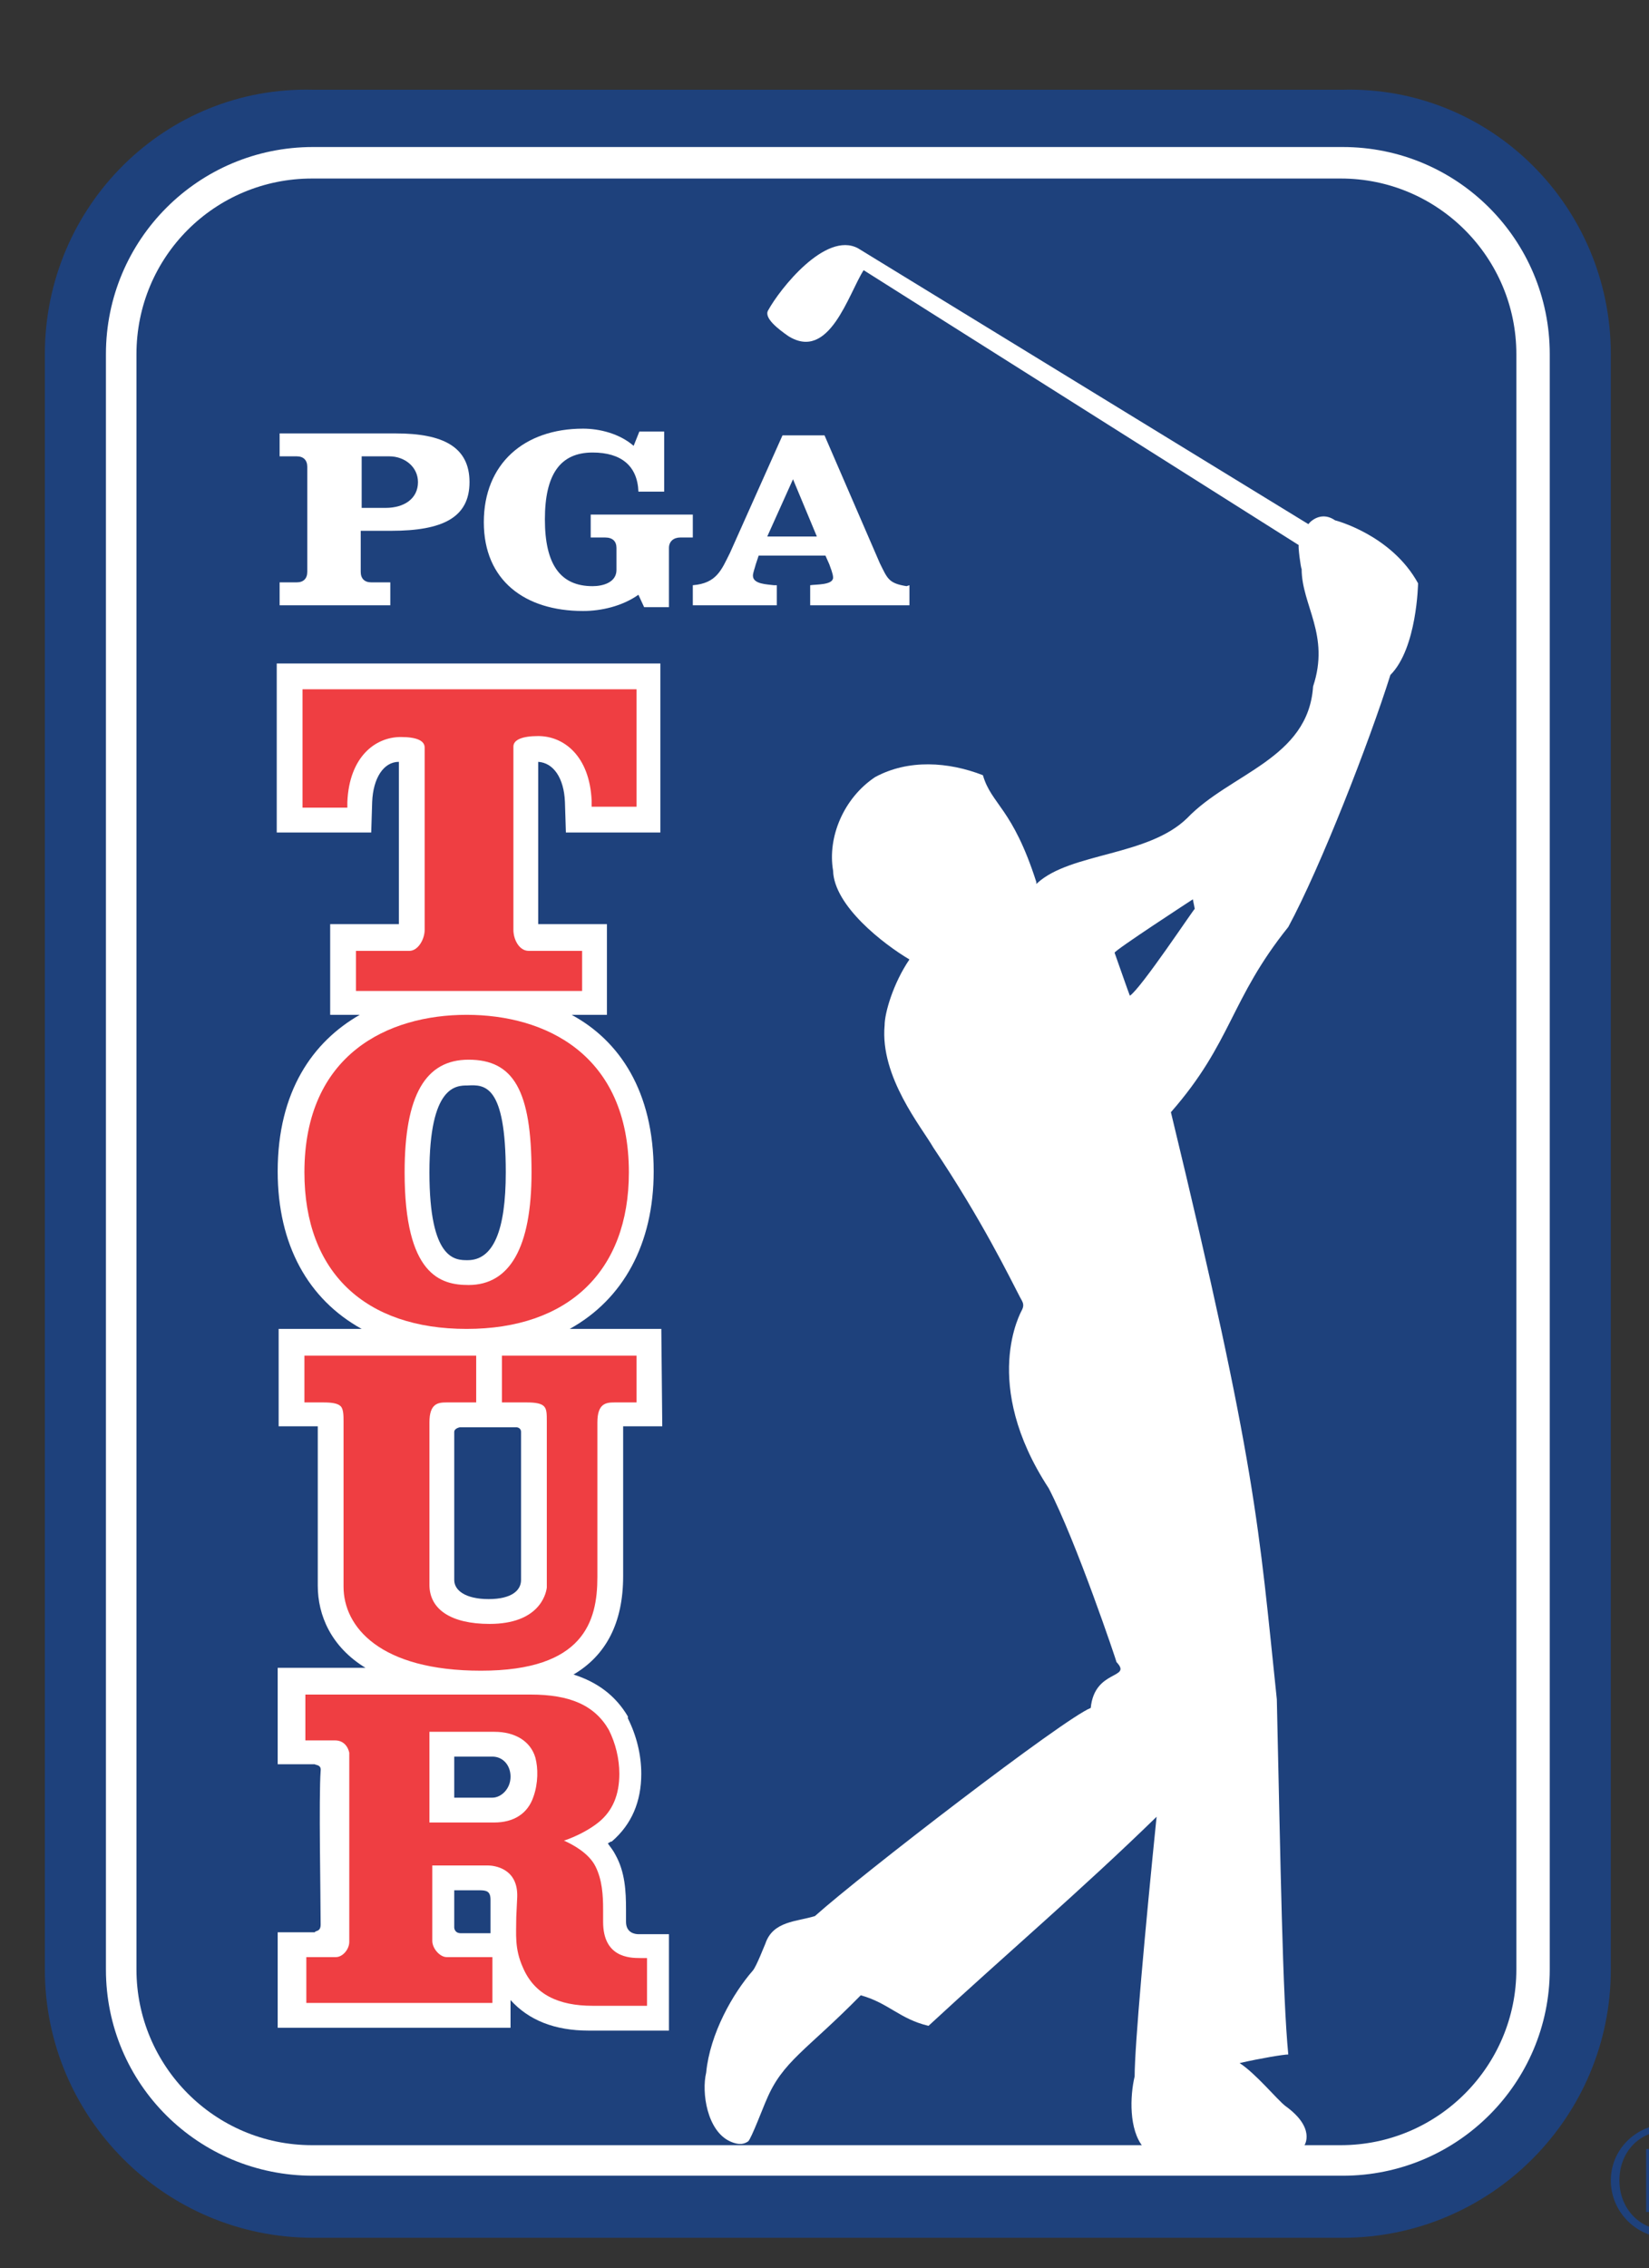
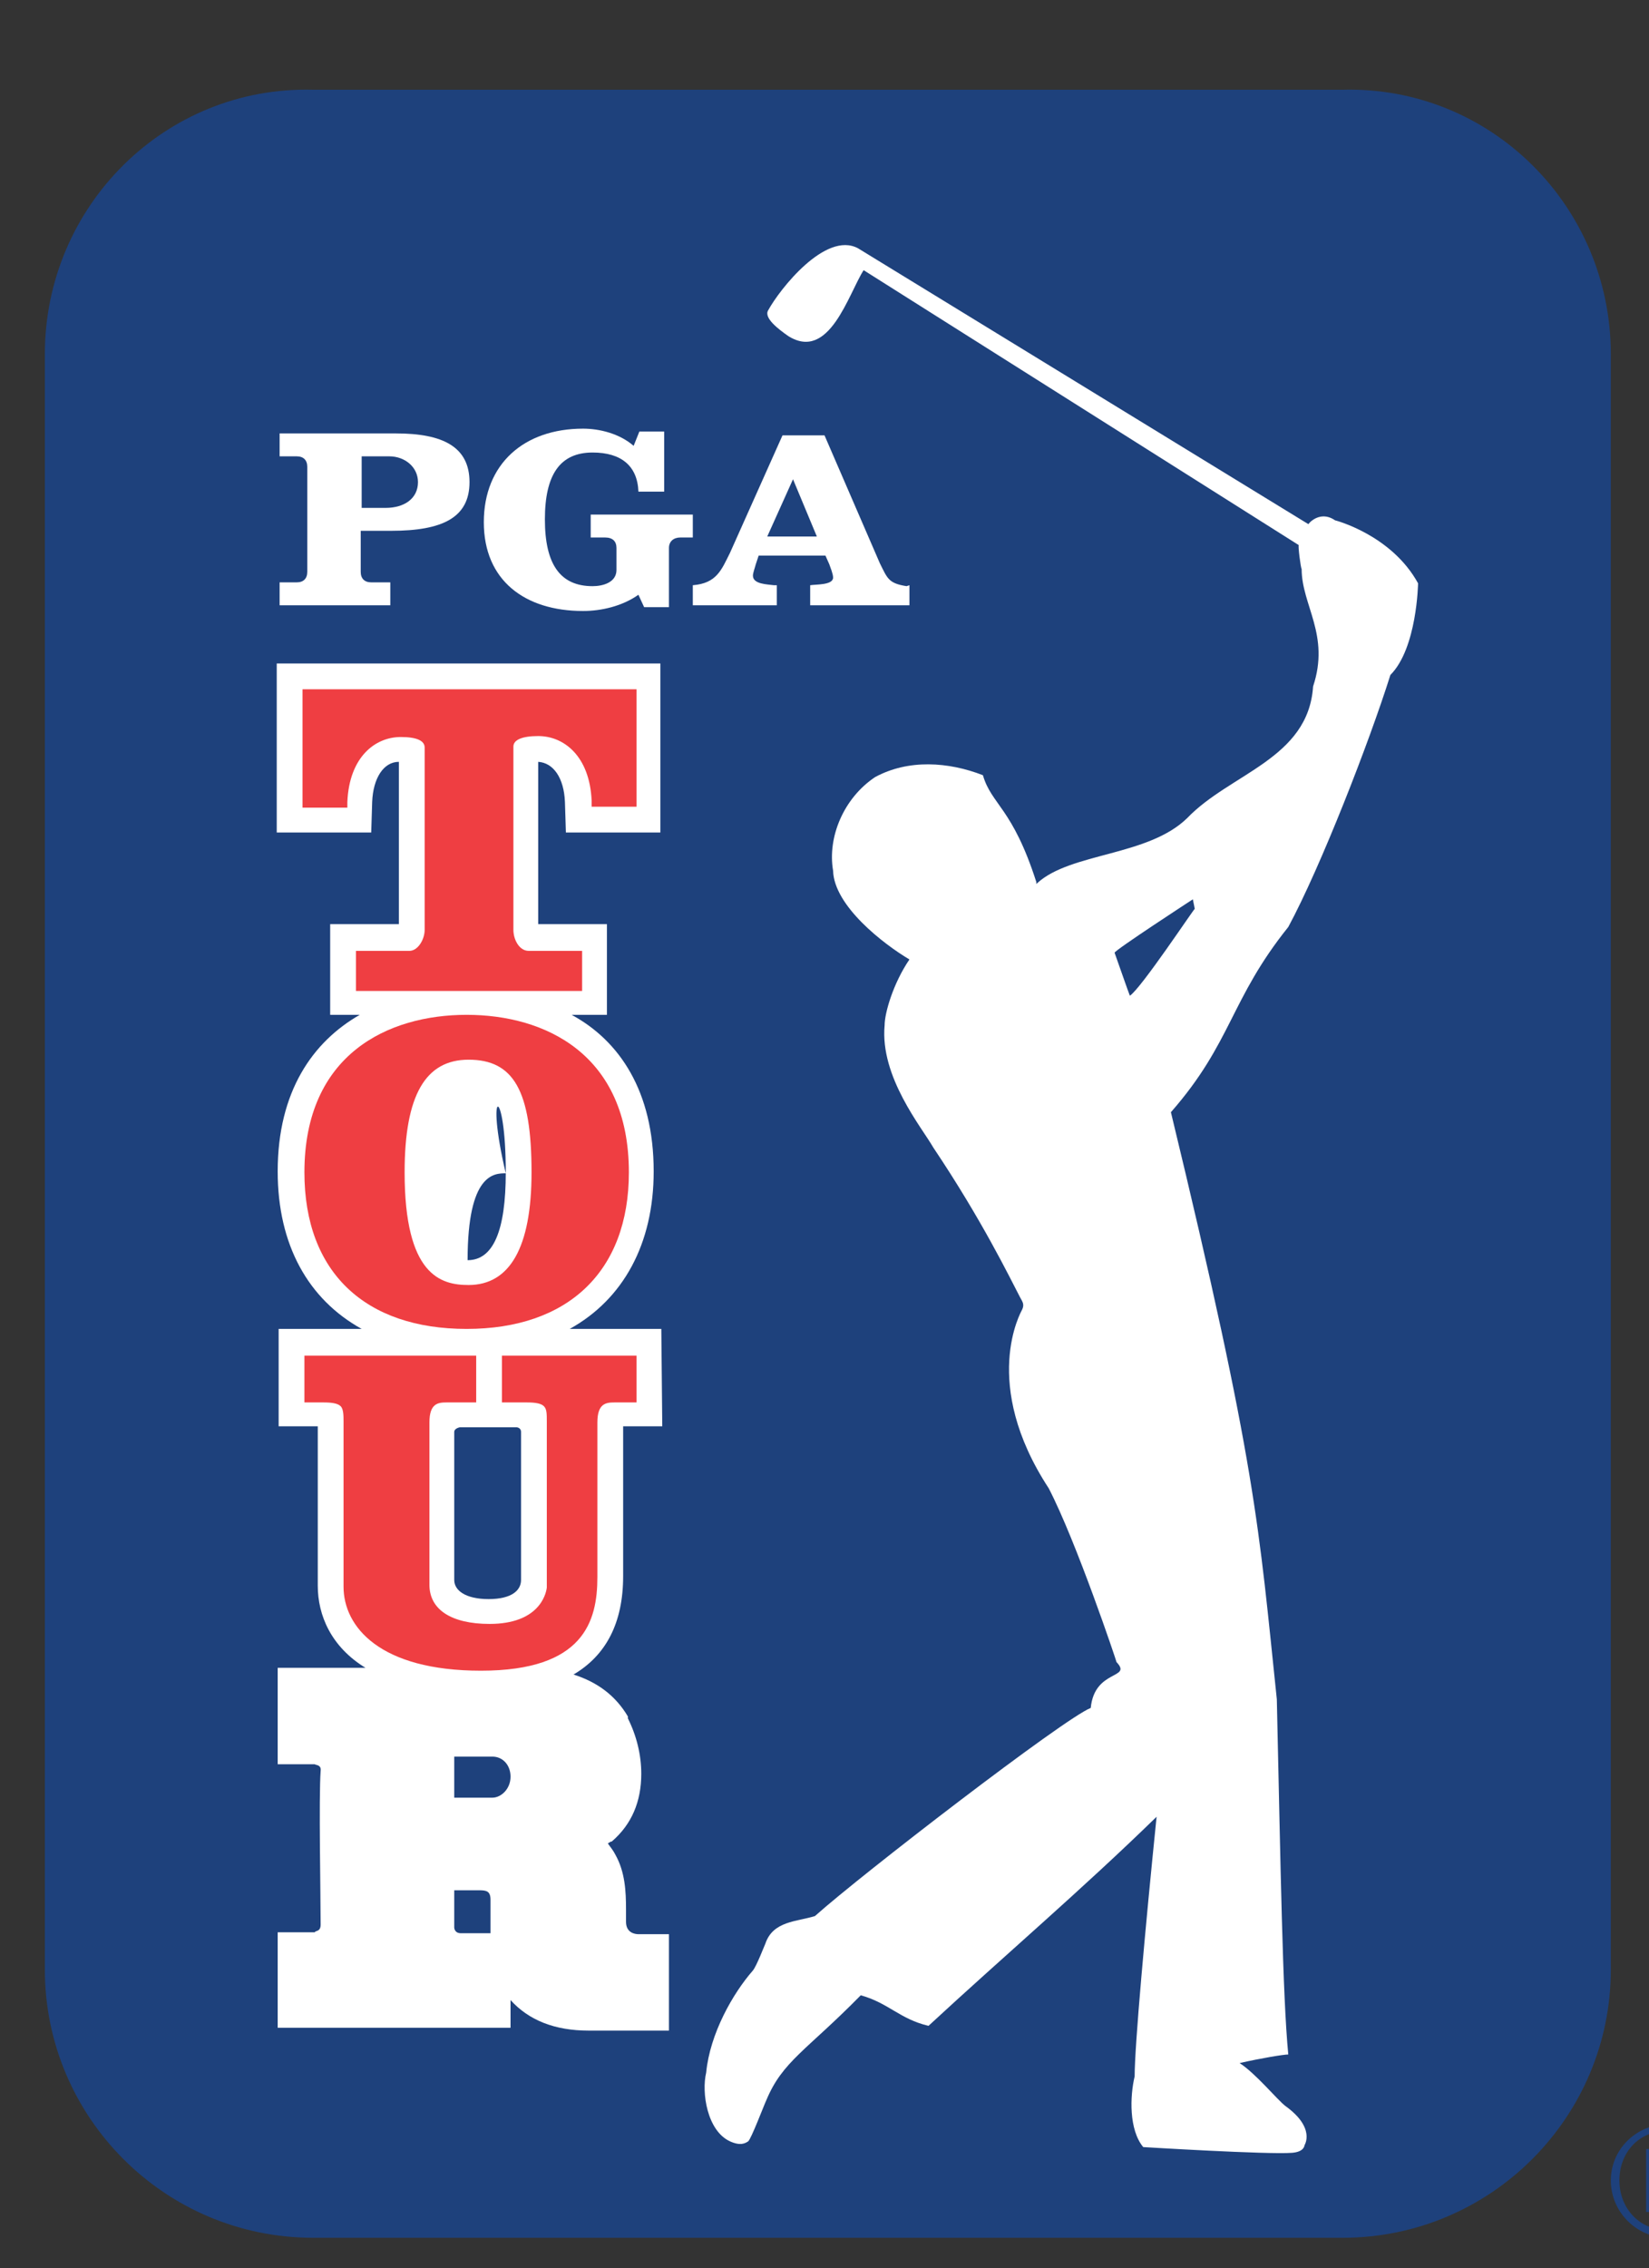
<svg xmlns="http://www.w3.org/2000/svg" version="1.1" id="Layer_1" x="0px" y="0px" viewBox="0 0 172.8 237.6" style="enable-background:new 0 0 172.8 237.6;" xml:space="preserve">
  <rect x="0" y="0" width="172.8" height="237.6" fill="#333333" stroke="none" />
  <style type="text/css">
	.st0{fill:#1E417C;}
	.st1{fill:#FFFFFF;}
	.st2{fill:#EF3E42;}
	.st3{fill:#999899;}
</style>
  <g>
    <path class="st0" d="M4.7,206.3c0,15.5,12.6,28.1,28.1,28.1h107.9c15.5,0,28.1-12.6,28.1-28.1V37.1c0-15.5-12.6-28.1-28.1-27.7   H32.8C17.3,9,4.7,21.6,4.7,37.1V206.3z" />
-     <path class="st1" d="M32.8,15.4c-12,0-21.7,9.7-21.7,21.7v169.2c0,12,9.7,21.6,21.7,21.6h107.9c12,0,21.7-9.7,21.7-21.6V37.1   c0-12-9.7-21.7-21.7-21.7H32.8z" />
    <path class="st0" d="M32.7,18.7c-10.2,0-18.4,8.2-18.4,18.4v169.2c0,10.1,8.2,18.4,18.4,18.4h107.8c10.2,0,18.4-8.3,18.4-18.4V37.1   c0-10.1-8.2-18.4-18.4-18.4H32.7z" />
    <path class="st0" d="M174.6,228c0.9,0,2.3,0.2,2.3-1.2c0-1-0.9-1.2-1.7-1.2h-1.9v2.4H174.6z M168.8,228.4c0-3.3,2.7-5.9,6-5.9   c3.3,0,5.9,2.7,5.9,5.9c0,3.3-2.7,6-5.9,6C171.5,234.4,168.8,231.7,168.8,228.4z M179.7,228.4c0-2.9-2.1-5.2-5-5.2   c-2.9,0-5,2.2-5,5.2c0,2.9,2.1,5.2,5,5.2C177.7,233.5,179.7,231.2,179.7,228.4z M177.7,231.7h-1l-1.9-3.1h-1.5v3.1h-0.8v-6.6h2.9   c1.8,0,2.3,0.6,2.3,1.7c0,1.3-0.9,1.8-2.1,1.8L177.7,231.7z" />
    <g>
      <path class="st1" d="M37.8,47.8h3c1.6,0,3,1.1,3,2.7c0,1.7-1.4,2.7-3.4,2.7h-2.5V47.8z M32.2,59.9c0,0.7-0.4,1.1-1.1,1.1h-1.8v2.4    h11.6V61h-2c-0.7,0-1.1-0.4-1.1-1.1v-4.3H41c5.4,0,8.2-1.4,8.2-5.1c0-3.7-2.8-5.1-7.7-5.1H29.3v2.4h1.8c0.7,0,1.1,0.4,1.1,1.1    V59.9z" />
      <path class="st1" d="M72.6,56.3h-1.3c-0.7,0-1.2,0.4-1.2,1.1v6.2h-2.6l-0.6-1.3c-1.7,1.2-3.9,1.7-5.8,1.7    c-6.1,0-10.4-3.2-10.4-9.3c0-6.1,4.2-9.8,10.4-9.8c1.7,0,3.8,0.5,5.3,1.8l0.6-1.5h2.6l0,6.3h-2.7c-0.1-2.7-1.8-4.1-4.8-4.1    c-3.4,0-5,2.3-5,7c0,4.7,1.6,7,5,7c1.1,0,2.5-0.4,2.5-1.7v-2.3c0-0.7-0.4-1.1-1.2-1.1h-1.5v-2.4h10.7V56.3z" />
      <path class="st1" d="M80.4,56.2l2.7-6l2.5,6H80.4z M95,61.4c-1.9-0.3-2-0.8-2.8-2.4l-5.8-13.4H82l-5.5,12.3    c-0.9,1.8-1.4,3.2-3.9,3.4v2.1h8.8v-2.1l-0.3,0c-0.7-0.1-2.2-0.1-2.2-1c0-0.3,0.2-0.8,0.3-1.2l0.3-0.9h7l0.4,0.9    c0.1,0.3,0.4,1,0.4,1.4c0,0.8-1.8,0.7-2.4,0.8v2.1h10.4v-2.1L95,61.4z" />
    </g>
    <path class="st1" d="M118.4,104.3c-0.2-0.5-1.1-3.1-1.6-4.5c-0.1-0.2,8.2-5.6,8.2-5.6s0.1,0.5,0.2,1   C125.1,95.2,119.6,103.5,118.4,104.3z M145.7,70.7c2.8-2.8,2.9-9.6,2.9-9.6c-2.8-5.1-8.7-6.6-8.7-6.6c-1.3-0.9-2.4-0.1-2.8,0.4   c0,0,0,0,0,0L89.9,26c-3.4-1.8-8.2,4.3-9.4,6.5c-0.5,0.8,1.1,2,2.1,2.7c4.3,2.7,6.3-4.4,7.9-6.9l45.6,28.8c-0.1,0,0.2,2.4,0.3,2.5   c0,3.8,3,6.9,1.2,12.3c-0.5,7.6-8.7,9.1-13.2,13.8c-4.1,4-12.2,3.6-15.7,6.8c0,0-0.1,0.1-0.1,0.1s0-0.1,0-0.2   c-2.5-7.8-4.7-8.1-5.6-11.2c-3.6-1.4-7.8-1.7-11.3,0.2c-3.3,2.2-5,6.3-4.4,9.8c0.1,3.7,5.3,7.7,8,9.3c-1.7,2.5-2.6,5.6-2.6,6.9   c-0.5,5.4,3.9,10.7,5.1,12.8c5.1,7.6,8,13.6,9.1,15.7c0.2,0.4,0.5,0.7,0.2,1.3c-0.1,0.2-4.4,7.7,2.8,18.7   c2.9,5.6,7.1,18.1,7.1,18.2c1.7,1.8-2.3,0.7-2.7,4.8c-2.8,1.1-24.1,17.5-28.9,21.8c-1.9,0.6-4.4,0.5-5.2,2.9   c-0.1,0.2-0.9,2.3-1.3,2.8c-2.1,2.4-4.5,6.6-4.9,10.7c-0.5,2.1,0.1,6.1,2.5,7.2c1.1,0.5,1.6,0.2,1.9,0c0.3-0.2,1.7-3.9,1.9-4.3   c1.7-4.1,4.2-5.2,9.9-11c2.9,0.8,4.1,2.5,7.1,3.2c8-7.4,16-14.2,23.9-21.9c-1.2,11.8-2.3,24-2.3,27.2c-0.5,2.1-0.6,5.6,0.9,7.4   c0,0,13.1,0.8,15.6,0.6c1.3-0.1,1.3-0.8,1.3-0.8s1.2-1.8-2-4.1c-0.9-0.7-3.1-3.4-4.8-4.5c2.2-0.5,4.6-0.9,5.1-0.9   c-0.6-6.2-0.8-19.6-1.2-37.2c-1.9-18.1-2.1-24.3-11.1-61.5c6.4-7.3,6.2-11.8,12.3-19.4C138.4,90.8,143.5,77.7,145.7,70.7z" />
    <g>
-       <path class="st1" d="M48.2,149.5h5.9c0,0,0.5,0,0.5,0.5c0,0.5,0,13.4,0,15.5c0,1.1-1,2-3.4,2c-2.4,0-3.6-0.9-3.6-2    c0,0,0-15.1,0-15.5C47.6,149.6,48.2,149.5,48.2,149.5L48.2,149.5z M47.6,188.3v-4.3h4c1.1,0,1.9,0.9,1.9,2.1c0,1.3-1,2.2-1.9,2.2    H47.6z M66.9,202.6c-0.3,0-1.3-0.1-1.3-1.3l0-1.3c0-1.9-0.1-3.9-1.1-5.7c-0.2-0.4-0.5-0.8-0.8-1.2c0.1-0.1,0.2-0.1,0.3-0.2l0.1,0    l0,0c2.1-1.8,3.1-4.2,3.1-7.1c0-2-0.5-4-1.4-5.8l0-0.1l0-0.1c-1.3-2.2-3.2-3.6-5.7-4.4c3.4-2,5.2-5.4,5.2-10.3c0,0,0-14.7,0-15.7    c0.7,0,4.1,0,4.1,0l-0.1-10.2h-3.3h-6.3c5.6-3.1,8.8-8.9,8.8-16.5c0-8.4-3.6-13.7-8.6-16.4h3.7v-9.5c0,0-5.8,0-7.2,0    c0-0.9,0-14.4,0-17c1.6,0.1,2.7,1.7,2.8,4.2l0.1,3.2l9.9,0V69.5h-2.7H29v17.7l9.9,0l0.1-3.2c0.1-2.5,1.2-4.2,2.8-4.2    c0,2.6,0,16.1,0,17c-1.4,0-7.2,0-7.2,0v9.5h3.1c-4.9,2.8-8.6,8-8.6,16.4c0,7.7,3.2,13.4,8.8,16.5h-8.7v10.2c0,0,3.5,0,4.1,0    c0,0.5,0,16.7,0,16.7c0,3.1,1.4,6.4,5,8.6l-9.2,0l0,10.1c0,0,3.1,0,3.9,0c0,0.1,0.7,0,0.6,0.7c-0.2,2.8,0,13,0,16.1    c0,0.8-0.6,0.6-0.6,0.8c-0.8,0-3.9,0-3.9,0l0,10h24.4c0,0,0-2.9,0-2.9c1.9,2.1,4.6,3.2,8.2,3.2h8.4v-10.1L66.9,202.6L66.9,202.6z     M53,122.8c0,6.1-1.3,9.2-4,9.2c-1.3,0-4,0-4-9.2c0-9.1,2.8-9.1,4-9.1C50.8,113.6,53,113.6,53,122.8L53,122.8z M48.3,202.5    c-0.7,0-0.7-0.6-0.7-0.6V198h2.6c0.8,0,1.2,0.1,1.2,1c0,0.2,0,1.9,0,1.9c0,0.5,0,1.1,0,1.6C51.3,202.5,48.9,202.5,48.3,202.5    L48.3,202.5z" />
+       <path class="st1" d="M48.2,149.5h5.9c0,0,0.5,0,0.5,0.5c0,0.5,0,13.4,0,15.5c0,1.1-1,2-3.4,2c-2.4,0-3.6-0.9-3.6-2    c0,0,0-15.1,0-15.5C47.6,149.6,48.2,149.5,48.2,149.5L48.2,149.5z M47.6,188.3v-4.3h4c1.1,0,1.9,0.9,1.9,2.1c0,1.3-1,2.2-1.9,2.2    H47.6z M66.9,202.6c-0.3,0-1.3-0.1-1.3-1.3l0-1.3c0-1.9-0.1-3.9-1.1-5.7c-0.2-0.4-0.5-0.8-0.8-1.2c0.1-0.1,0.2-0.1,0.3-0.2l0.1,0    l0,0c2.1-1.8,3.1-4.2,3.1-7.1c0-2-0.5-4-1.4-5.8l0-0.1l0-0.1c-1.3-2.2-3.2-3.6-5.7-4.4c3.4-2,5.2-5.4,5.2-10.3c0,0,0-14.7,0-15.7    c0.7,0,4.1,0,4.1,0l-0.1-10.2h-3.3h-6.3c5.6-3.1,8.8-8.9,8.8-16.5c0-8.4-3.6-13.7-8.6-16.4h3.7v-9.5c0,0-5.8,0-7.2,0    c0-0.9,0-14.4,0-17c1.6,0.1,2.7,1.7,2.8,4.2l0.1,3.2l9.9,0V69.5h-2.7H29v17.7l9.9,0l0.1-3.2c0.1-2.5,1.2-4.2,2.8-4.2    c0,2.6,0,16.1,0,17c-1.4,0-7.2,0-7.2,0v9.5h3.1c-4.9,2.8-8.6,8-8.6,16.4c0,7.7,3.2,13.4,8.8,16.5h-8.7v10.2c0,0,3.5,0,4.1,0    c0,0.5,0,16.7,0,16.7c0,3.1,1.4,6.4,5,8.6l-9.2,0l0,10.1c0,0,3.1,0,3.9,0c0,0.1,0.7,0,0.6,0.7c-0.2,2.8,0,13,0,16.1    c0,0.8-0.6,0.6-0.6,0.8c-0.8,0-3.9,0-3.9,0l0,10h24.4c0,0,0-2.9,0-2.9c1.9,2.1,4.6,3.2,8.2,3.2h8.4v-10.1L66.9,202.6L66.9,202.6z     M53,122.8c0,6.1-1.3,9.2-4,9.2c0-9.1,2.8-9.1,4-9.1C50.8,113.6,53,113.6,53,122.8L53,122.8z M48.3,202.5    c-0.7,0-0.7-0.6-0.7-0.6V198h2.6c0.8,0,1.2,0.1,1.2,1c0,0.2,0,1.9,0,1.9c0,0.5,0,1.1,0,1.6C51.3,202.5,48.9,202.5,48.3,202.5    L48.3,202.5z" />
      <path class="st2" d="M66,72.2H31.7v12.4h4.7l0-0.6c0.2-4.7,2.9-6.8,5.6-6.8c1.7,0,2.5,0.4,2.5,1.1v19.1c0,1-0.7,2.2-1.6,2.2h-5.6    v4.2H61v-4.2h-5.6c-1,0-1.6-1.2-1.6-2.2V78.2c0-0.7,0.9-1.1,2.6-1.1c2.7,0,5.4,2.1,5.6,6.8l0,0.6h4.7V72.2H66L66,72.2z" />
      <path class="st2" d="M66.7,142h-0.6H53.2h-0.6v4.9h2.6c0.9,0,1.5,0.1,1.8,0.4c0.3,0.3,0.3,0.8,0.3,1.6v0.4l0,17    c-0.1,0.8-0.9,3.8-6,3.8c-4,0-6.3-1.5-6.3-4.1v-17c0-2,0.9-2.1,1.8-2.1h3.1V142H31.9v4.9h2c0.9,0,1.5,0.1,1.8,0.4    c0.3,0.3,0.3,1,0.3,1.6v0.4v16.9c0,4.2,3.8,8.8,14.4,8.8c10.8,0,12.2-5.2,12.2-9.8V149c0-2,0.9-2.1,1.8-2.1h2.3L66.7,142L66.7,142    z" />
      <path class="st2" d="M49.1,134.6c-2.9,0-6.7-1-6.7-11.8c0-8.1,2.2-11.8,6.7-11.8c4.7,0,6.6,3.2,6.6,11.8    C55.7,130.7,53.4,134.6,49.1,134.6L49.1,134.6z M48.9,106.3c-8.2,0-17,4.1-17,16.5c0,10.5,6.4,16.4,17,16.4c10.6,0,17-6,17-16.4    C65.9,110.4,57.1,106.3,48.9,106.3L48.9,106.3z" />
-       <path class="st2" d="M45,181.4c1,0,4.4,0,6.8,0c2.2,0,3.8,1,4.3,2.7c0.3,1.1,0.3,2.7-0.2,4.1c-0.6,1.8-2.1,2.7-4.1,2.7    c0,0-5.3,0-6.8,0c0-1,0-8.5,0-8.7V181.4z M67.1,205.1c-1.2,0-3.9-0.1-3.9-3.8l0-1.3c0-1.5-0.1-3.1-0.8-4.5    c-0.7-1.4-2.4-2.3-3.3-2.7c1.2-0.4,2.6-1.1,3.6-1.9c1.5-1.2,2.2-2.9,2.2-5.1c0-1.6-0.4-3.2-1.1-4.6c-1.5-2.6-4.1-3.7-8.2-3.7    l-23.6,0l0,4.8c0,0,1.7,0,3.1,0c1.3,0,1.5,1.3,1.5,1.3s0,15,0,19.8c0,0.8-0.7,1.6-1.4,1.6h-3.1l0,4.8h19.5l0-4.8h-4.8    c-0.7,0-1.5-0.9-1.5-1.7c0,0,0-6,0-7.9c0.3,0,5.8,0,5.8,0c0.7,0,3.2,0.3,3.1,3.3l-0.1,2.1c0,1.8-0.2,3.3,0.7,5.3    c1.2,2.8,3.7,4,7.3,4h5.7v-5L67.1,205.1L67.1,205.1z" />
    </g>
  </g>
  <path class="st3" d="M-182,329.3c-11.1-9.7-14-22.3-14-33.3c0-7.7,2.4-21,13.2-30.9c8.1-7.4,18.8-12,35.7-12c7,0,11.2,0.4,16.4,1.1  c4.3,0.6,7.9,1.6,11.3,1.9c1.3,0.1,1.7,0.7,1.7,1.4c0,0.9-0.3,2.3-0.6,6.2c-0.2,3.7-0.1,9.9-0.3,12.2c-0.1,1.7-0.3,2.6-1.4,2.6  c-0.9,0-1.1-0.9-1.1-2.5c-0.1-3.5-1.6-7.4-4.4-10.4c-3.7-4-12.5-7-22.9-7c-9.8,0-16.3,2.5-21.2,7c-8.2,7.6-10.4,18.3-10.4,29.2  c0,26.9,20.4,40.2,35.5,40.2c10,0,16.1-1.1,20.7-6.3c1.9-2.1,3.4-5.4,3.8-7.4c0.3-1.8,0.6-2.3,1.5-2.3c0.8,0,1,0.8,1,1.7  c0,1.3-1.4,11.2-2.5,15c-0.6,1.9-1,2.5-2.9,3.3c-4.5,1.8-13.1,2.6-20.3,2.6C-158.8,341.6-171.8,338.2-182,329.3z M-60.1,303.6  c0.3,0,0.5-0.2,0.5-0.6v-1.8c0-12.7,0-15.1-0.2-17.7c-0.2-2.8-0.8-4.2-3.6-4.8c-0.7-0.2-2.1-0.3-3.3-0.3c-0.9,0-1.4-0.2-1.4-0.8  s0.6-0.8,1.8-0.8c4.5,0,9.8,0.3,12,0.3c2,0,7.3-0.3,10.5-0.3c1.2,0,1.8,0.2,1.8,0.8s-0.5,0.8-1.5,0.8c-0.7,0-1.4,0.1-2.4,0.3  c-2.3,0.4-2.9,1.8-3.1,4.8c-0.2,2.7-0.2,5-0.2,17.7V316c0,7.7,0,14.3,0.4,17.9c0.3,2.3,0.8,4.2,3.3,4.5c1.2,0.2,3,0.3,4.3,0.3  c0.9,0,1.3,0.3,1.3,0.7c0,0.6-0.7,0.8-1.7,0.8c-5.4,0-10.7-0.3-13.1-0.3c-1.9,0-7.2,0.3-10.5,0.3c-1.2,0-1.8-0.3-1.8-0.8  c0-0.4,0.3-0.7,1.3-0.7c1.3,0,2.3-0.2,3-0.3c1.7-0.3,2.1-2.2,2.4-4.6c0.4-3.5,0.4-10.1,0.4-17.8v-7.4c0-0.3-0.3-0.5-0.5-0.5h-32  c-0.3,0-0.5,0.1-0.5,0.5v7.4c0,7.7,0,14.3,0.4,17.9c0.3,2.3,0.8,4.2,3.3,4.5c1.2,0.2,3,0.3,4.3,0.3c0.9,0,1.3,0.3,1.3,0.7  c0,0.6-0.7,0.8-1.7,0.8c-5.4,0-10.7-0.3-13.1-0.3c-1.9,0-7.2,0.3-10.5,0.3c-1.1,0-1.7-0.3-1.7-0.8c0-0.4,0.3-0.7,1.3-0.7  c1.3,0,2.3-0.2,3-0.3c1.7-0.3,2.1-2.2,2.4-4.6c0.4-3.5,0.4-10.1,0.4-17.8v-14.7c0-12.7,0-15.1-0.2-17.7c-0.2-2.8-0.8-4.2-3.6-4.8  c-0.7-0.2-2.1-0.3-3.3-0.3c-0.9,0-1.4-0.2-1.4-0.8s0.6-0.8,1.8-0.8c4.5,0,9.8,0.3,12,0.3c2,0,7.3-0.3,10.5-0.3  c1.2,0,1.8,0.2,1.8,0.8s-0.5,0.8-1.5,0.8c-0.7,0-1.4,0.1-2.4,0.3c-2.3,0.4-2.9,1.8-3.1,4.8c-0.2,2.7-0.2,5-0.2,17.7v1.8  c0,0.4,0.3,0.6,0.5,0.6H-60.1z M-22.5,318.9c-0.4,0-0.6,0.2-0.8,0.7l-4.5,11.5c-0.8,2.1-1.3,4.1-1.3,5.1c0,1.5,0.8,2.6,3.3,2.6h1.3  c1,0,1.3,0.2,1.3,0.7c0,0.7-0.5,0.8-1.4,0.8c-2.7,0-6.3-0.3-8.9-0.3c-0.9,0-5.5,0.3-9.9,0.3c-1.1,0-1.6-0.2-1.6-0.8  c0-0.5,0.3-0.7,1-0.7c0.8,0,1.9-0.1,2.6-0.2c3.8-0.5,5.4-3.3,7.1-7.5l21-51.9c1-2.4,1.5-3.3,2.3-3.3c0.8,0,1.3,0.8,2.1,2.7  c2,4.6,15.4,38.1,20.7,50.8c3.2,7.5,5.6,8.7,7.4,9.1c1.3,0.3,2.5,0.3,3.5,0.3c0.7,0,1.1,0.1,1.1,0.7c0,0.7-0.8,0.8-3.9,0.8  c-3,0-9.1,0-15.8-0.2c-1.5-0.1-2.5-0.1-2.5-0.7c0-0.5,0.3-0.7,1.2-0.7c0.6-0.2,1.2-0.9,0.8-1.9L-3,319.5c-0.2-0.4-0.4-0.6-0.8-0.6  H-22.5z M-5.5,314.8c0.4,0,0.5-0.2,0.4-0.5l-7.5-20.6c-0.1-0.3-0.2-0.8-0.4-0.8c-0.3,0-0.4,0.4-0.5,0.8l-7.7,20.5  c-0.1,0.3,0,0.6,0.3,0.6H-5.5z M33.3,278c0.3-1.4,0.8-2.2,1.4-2.2c0.7,0,1.2,0.4,2.3,2.6L59.8,325l22.8-47.1c0.7-1.3,1.1-2,1.8-2  c0.8,0,1.3,0.8,1.5,2.6l7.6,51.2c0.8,5.3,1.6,7.7,4.1,8.4c2.4,0.8,4.1,0.8,5.2,0.8c0.8,0,1.3,0.1,1.3,0.6c0,0.7-1,0.9-2.2,0.9  c-2.1,0-13.6-0.2-17-0.4c-1.9-0.2-2.4-0.4-2.4-0.9c0-0.4,0.3-0.7,0.9-0.9c0.5-0.2,0.8-1.3,0.4-3.6l-5-36.4h-0.3l-18.2,37.3  c-1.9,3.9-2.3,4.7-3.1,4.7c-0.8,0-1.6-1.7-2.9-4.2c-2-3.8-8.6-16.7-9.6-19c-0.8-1.8-5.8-11.6-8.7-17.9h-0.3l-4.4,32.6  c-0.2,1.5-0.3,2.6-0.3,3.9c0,1.6,1.1,2.3,2.5,2.7c1.5,0.3,2.7,0.4,3.5,0.4c0.7,0,1.3,0.2,1.3,0.6c0,0.8-0.8,0.9-2,0.9  c-3.5,0-7.3-0.3-8.8-0.3c-1.6,0-5.6,0.3-8.3,0.3c-0.8,0-1.5-0.2-1.5-0.9c0-0.4,0.5-0.6,1.3-0.6c0.7,0,1.3,0,2.5-0.2  c2.3-0.5,3-3.8,3.4-6.6L33.3,278z M113.3,301.3c0-12.7,0-15.1-0.2-17.7c-0.2-2.8-0.8-4.2-3.6-4.8c-0.7-0.2-2.1-0.3-3.3-0.3  c-0.9,0-1.4-0.2-1.4-0.8s0.6-0.8,1.8-0.8c4.4,0,9.7,0.3,12,0.3c3.4,0,8.3-0.3,12.1-0.3c10.5,0,14.2,3.5,15.6,4.8  c1.8,1.8,4.2,5.5,4.2,10c0,11.9-8.7,20.3-20.6,20.3c-0.4,0-1.3,0-1.8-0.1c-0.4-0.1-1-0.2-1-0.8c0-0.7,0.6-0.9,2.3-0.9  c4.7,0,11.2-5.3,11.2-13.8c0-2.8-0.3-8.4-4.9-12.6c-3-2.8-6.4-3.3-8.4-3.3c-1.3,0-2.5,0.1-3.3,0.3c-0.4,0.2-0.7,0.7-0.7,1.6V316  c0,7.7,0,14.3,0.4,17.9c0.3,2.3,0.8,4.2,3.3,4.5c1.2,0.2,3,0.3,4.3,0.3c0.9,0,1.3,0.3,1.3,0.7c0,0.6-0.7,0.8-1.6,0.8  c-5.5,0-10.8-0.3-13-0.3c-1.9,0-7.2,0.3-10.5,0.3c-1.1,0-1.7-0.3-1.7-0.8c0-0.4,0.3-0.7,1.3-0.7c1.3,0,2.3-0.2,3-0.3  c1.7-0.3,2.1-2.2,2.4-4.6c0.4-3.5,0.4-10.1,0.4-17.8V301.3z M163.9,301.3c0-12.7,0-15.1-0.2-17.7c-0.2-2.8-1-4.3-2.8-4.7  c-0.9-0.3-2-0.3-3-0.3c-0.8,0-1.3-0.2-1.3-0.8c0-0.5,0.7-0.7,2-0.7c3.2,0,8.5,0.3,10.9,0.3c2.1,0,7-0.3,10.2-0.3  c1.1,0,1.8,0.2,1.8,0.7c0,0.7-0.5,0.8-1.3,0.8c-0.8,0-1.5,0.1-2.5,0.3c-2.3,0.4-2.9,1.8-3.1,4.8c-0.2,2.7-0.2,5-0.2,17.7V316  c0,8.1,0,14.7,0.3,18.3c0.3,2.3,0.8,3.8,3.3,4.1c1.2,0.2,3,0.3,4.3,0.3c0.9,0,1.3,0.3,1.3,0.7c0,0.6-0.7,0.8-1.6,0.8  c-5.5,0-10.8-0.3-13-0.3c-1.9,0-7.2,0.3-10.5,0.3c-1.1,0-1.7-0.3-1.7-0.8c0-0.4,0.3-0.7,1.3-0.7c1.3,0,2.3-0.2,3-0.3  c1.7-0.3,2.2-1.8,2.4-4.2c0.4-3.5,0.4-10.1,0.4-18.2V301.3z M184.4,308.6c0-14.3,9.5-32.8,34.6-32.8c20.8,0,33.8,12.1,33.8,31.3  c0,19.2-13.4,34.3-34.6,34.3C194.1,341.5,184.4,323.5,184.4,308.6z M241,310.2c0-18.7-10.8-30.4-24.5-30.4  c-9.6,0-20.6,5.4-20.6,26.2c0,17.4,9.6,31.2,25.7,31.2C227.5,337.3,241,334.4,241,310.2z M267.5,328.9c0.2,6.5,1.3,8.7,2.9,9.3  c1.4,0.5,3,0.6,4.3,0.6c0.9,0,1.4,0.2,1.4,0.7c0,0.7-0.8,0.8-1.9,0.8c-5.4,0-8.8-0.3-10.4-0.3c-0.8,0-4.7,0.3-9,0.3  c-1.1,0-1.8-0.1-1.8-0.8c0-0.5,0.5-0.7,1.3-0.7c1.1,0,2.6-0.1,3.8-0.4c2.2-0.7,2.5-3.1,2.6-10.4l0.8-49.3c0-1.7,0.3-2.8,1.1-2.8  c0.9,0,1.7,1.1,3.1,2.6c1,1.1,13.7,14.5,25.9,26.6c5.7,5.7,17,17.7,18.4,19.1h0.4l-0.8-37.6c-0.1-5.1-0.8-6.7-2.8-7.5  c-1.3-0.5-3.3-0.5-4.4-0.5c-1,0-1.3-0.3-1.3-0.8c0-0.7,0.9-0.8,2.2-0.8c4.4,0,8.4,0.3,10.1,0.3c0.9,0,4.1-0.3,8.2-0.3  c1.1,0,1.9,0.1,1.9,0.8c0,0.5-0.5,0.8-1.5,0.8c-0.8,0-1.5,0-2.5,0.3c-2.3,0.7-3,2.4-3.1,7.1l-0.9,52.8c0,1.8-0.3,2.6-1.1,2.6  c-0.9,0-1.9-0.9-2.8-1.8c-5.3-5-16-16-24.7-24.6c-9.1-9-18.4-19.2-19.9-20.8h-0.3L267.5,328.9z M329.8,338.8  c-1.6-0.7-1.9-1.2-1.9-3.4c0-5.5,0.4-11.4,0.5-13c0.1-1.5,0.4-2.6,1.2-2.6c0.9,0,1,0.9,1,1.7c0,1.3,0.4,3.4,0.9,5.1  c2.2,7.4,8.1,10,14.2,10c9,0,13.3-6.1,13.3-11.3c0-4.9-1.5-9.5-9.8-15.9l-4.6-3.6c-11-8.6-14.7-15.5-14.7-23.6  c0-10.9,9.1-18.8,23-18.8c6.5,0,10.6,1,13.2,1.7c0.9,0.2,1.4,0.5,1.4,1.2c0,1.3-0.4,4.2-0.4,11.9c0,2.2-0.3,3-1.1,3  c-0.7,0-1-0.6-1-1.8c0-0.9-0.5-4-2.6-6.6c-1.5-1.9-4.4-4.9-10.8-4.9c-7.4,0-11.8,4.3-11.8,10.3c0,4.6,2.3,8.1,10.5,14.3l2.8,2.1  c12,9.1,16.3,15.9,16.3,25.4c0,5.8-2.2,12.6-9.3,17.3c-5,3.2-10.5,4.1-15.8,4.1C338.5,341.3,334.1,340.7,329.8,338.8z" />
</svg>